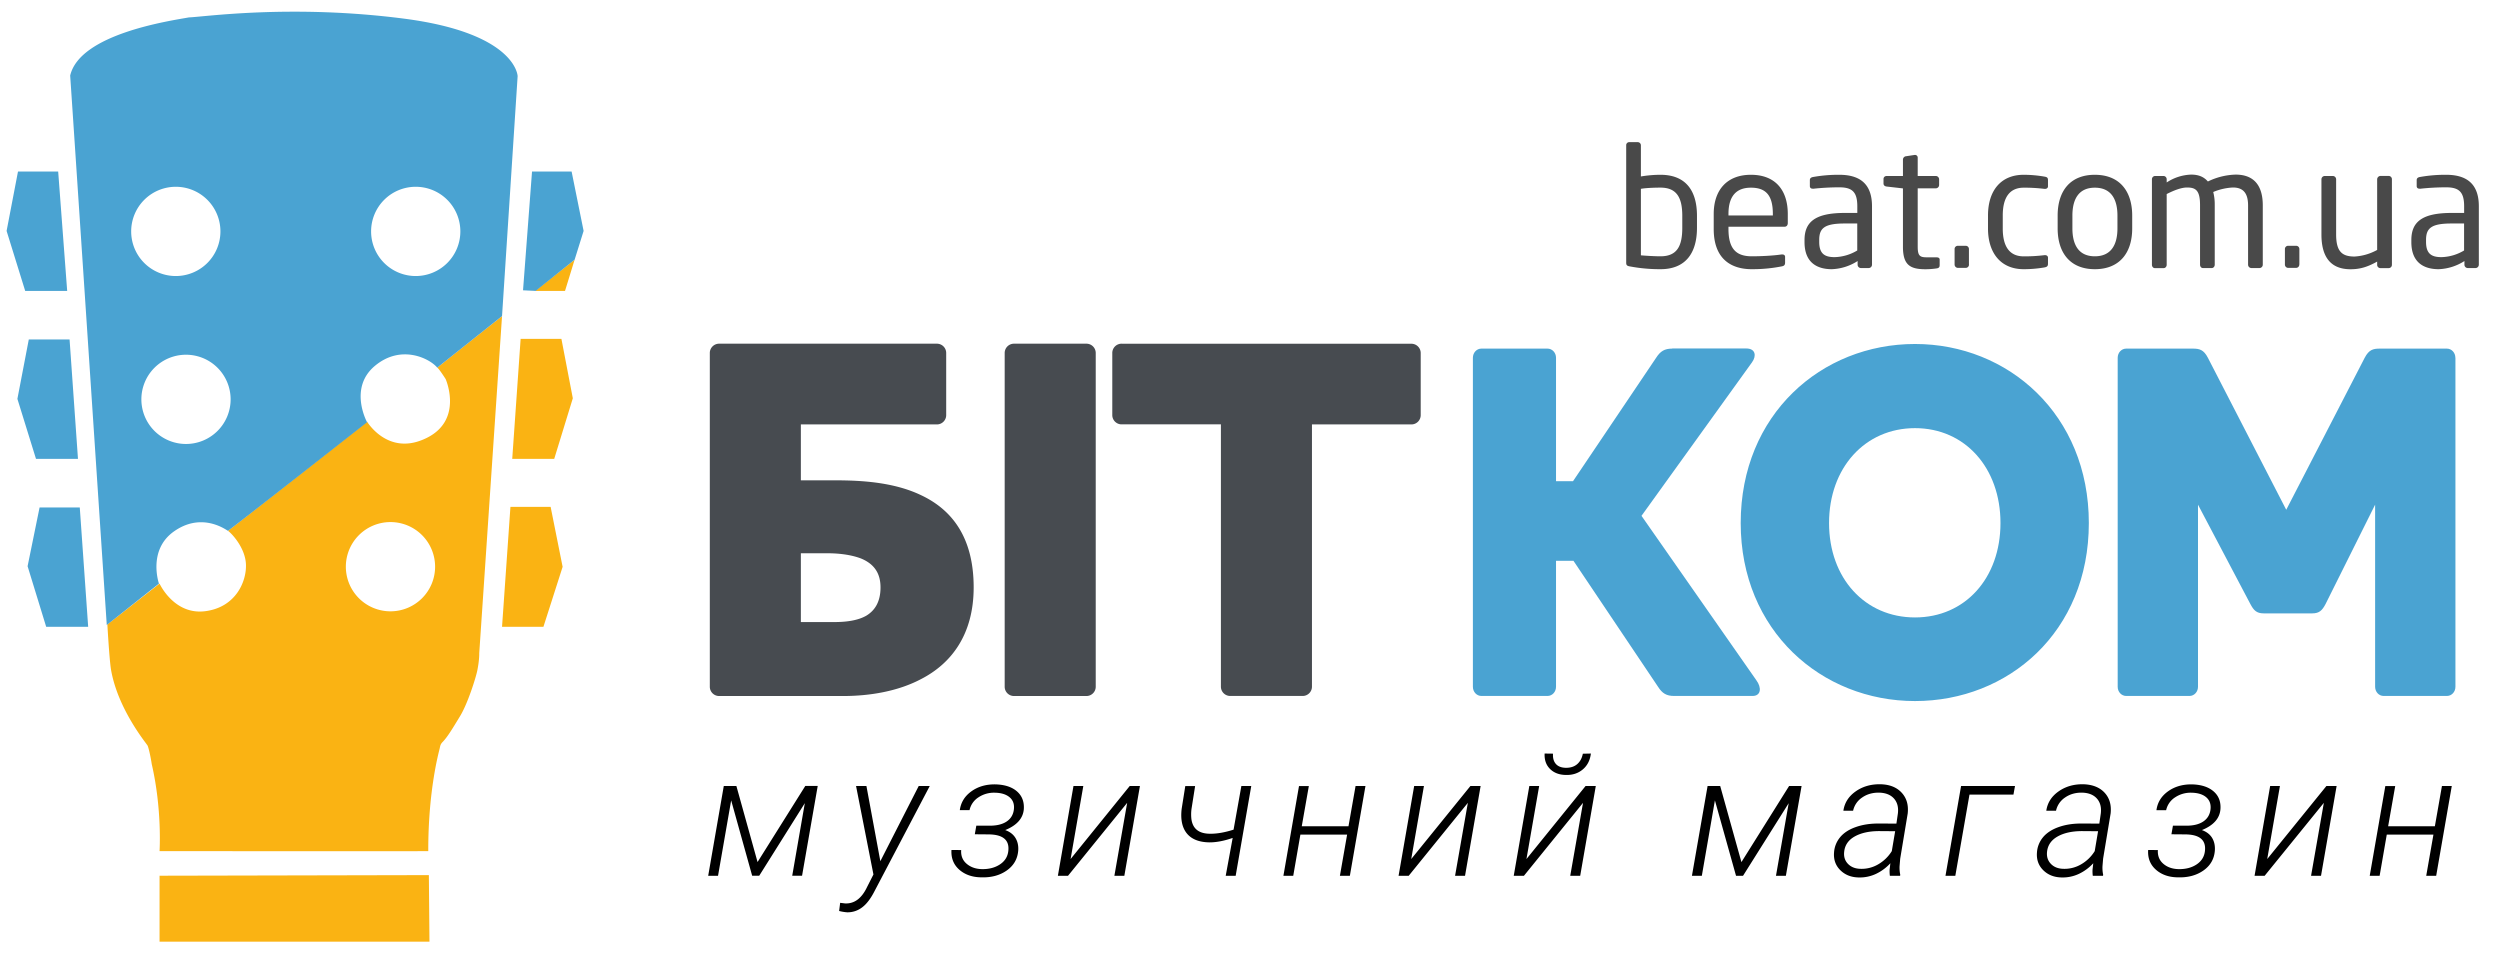
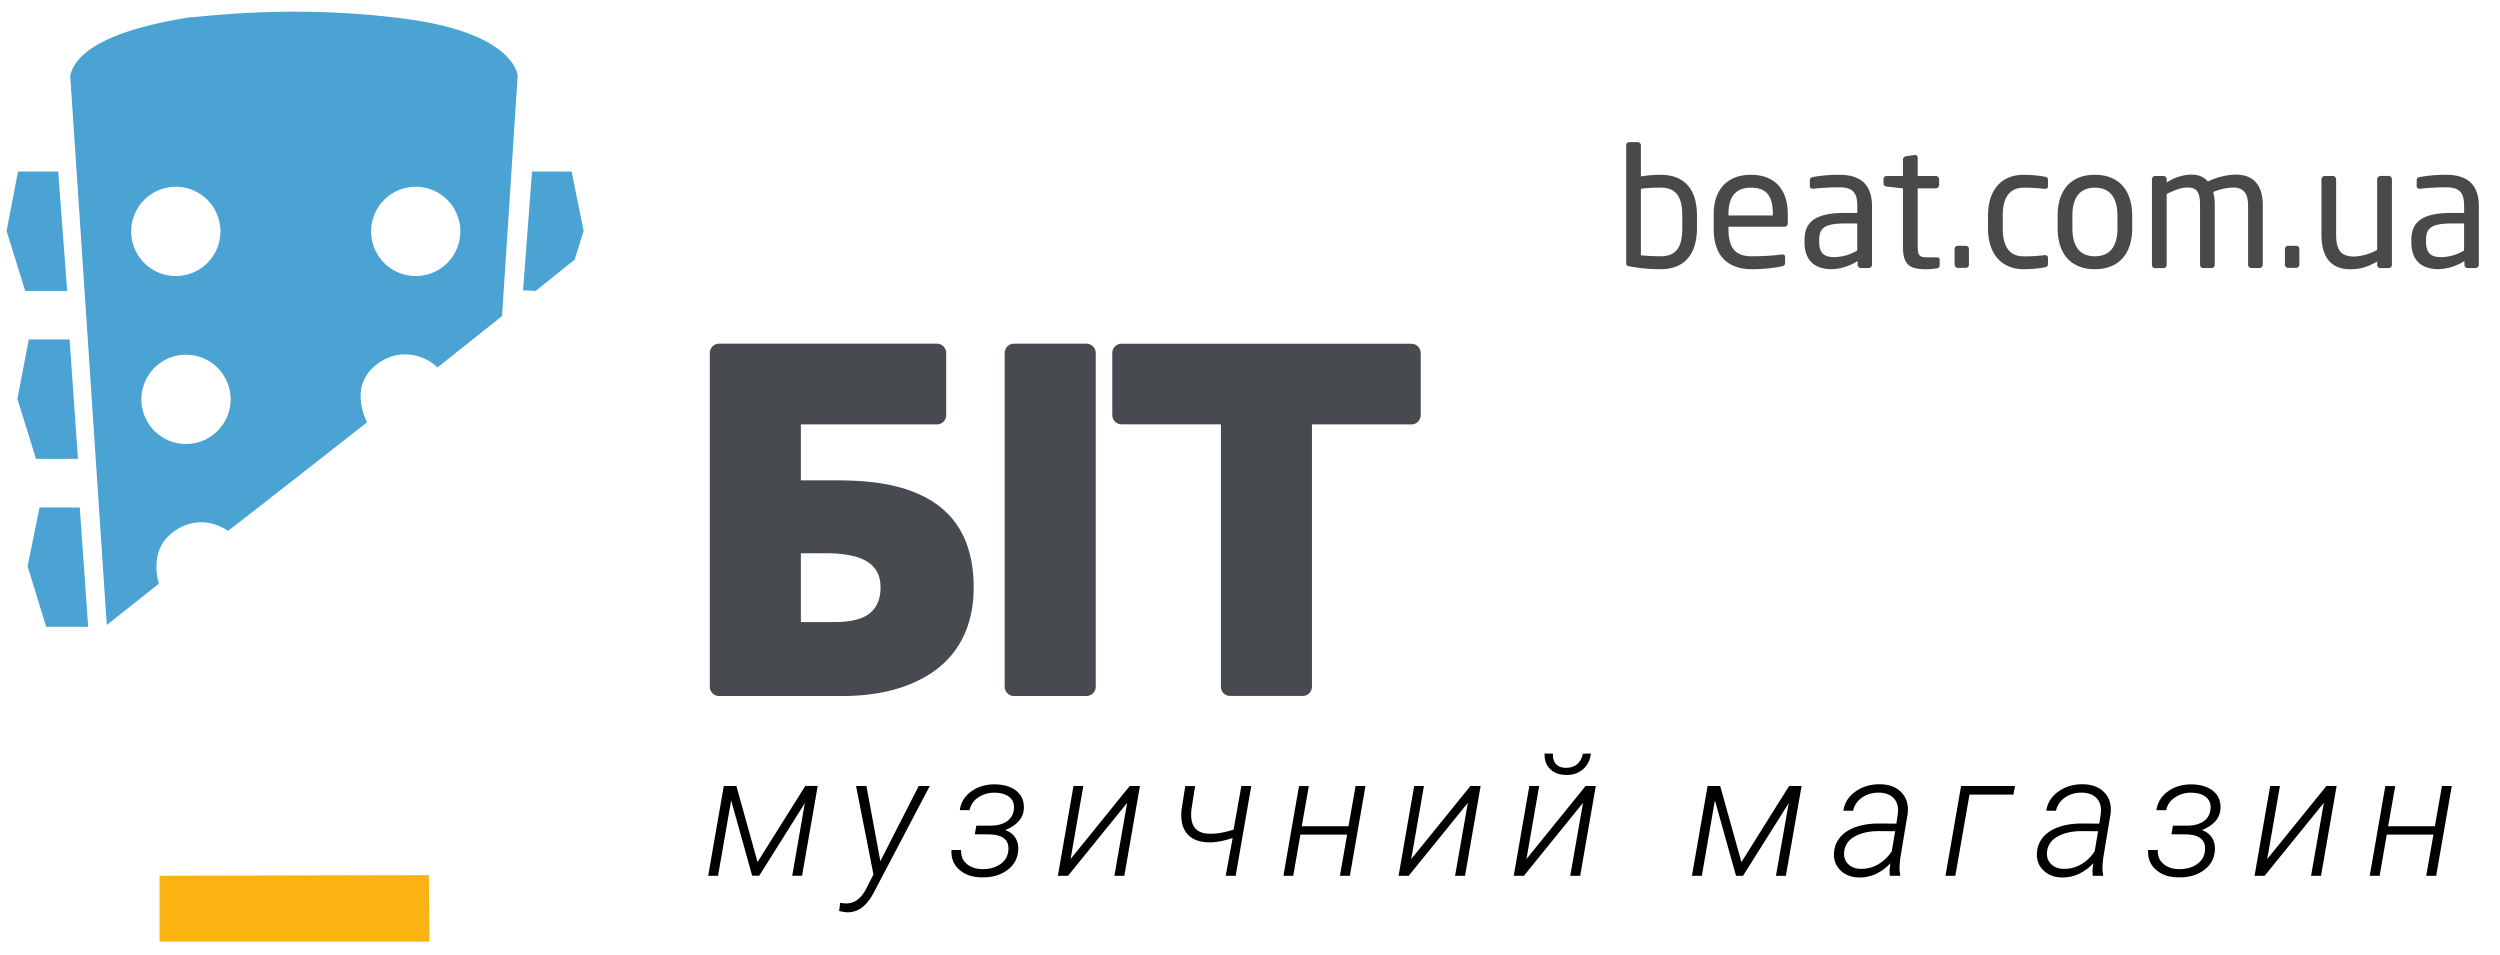
<svg xmlns="http://www.w3.org/2000/svg" id="БІТКОМ_напис" data-name="БІТКОМ напис" viewBox="0 0 4168 1592">
  <defs>
    <style>.cls-1,.cls-2{fill:#fab313;fill-rule:evenodd}.cls-2{fill:#4aa3d2}</style>
  </defs>
  <path id="Низ_низ_лого" d="m266 1460 449-1 1 111H266v-110Z" class="cls-1" data-name="Низ низ лого" />
-   <path id="Низ_лого" d="M942 485h-50l66-52Zm13 179-31 101h-70l14-200h68Zm-17 281-32 100h-69l14-200h67Zm-142.2 172.7c-2.6 12.7-16 55.3-28.8 76.3s-21.2 35.3-30 44c-2.8 3.5-3 5.3-4 10s-19.2 68.5-19 171c-17.3.3-448 0-448 0s4.5-69-13-145c-1.8-12-5.2-27.5-7-31s-49.7-60.6-61-127c-2.8-17.9-6-75-6-75l87-68s24 52.6 76 46 69.6-51 68-79-25-52-30-55c9-6.6 232-182 232-182s33.1 55.2 93 30c69.9-28.7 38-101 38-101s-11.2-17.7-14-19c7.5-6.5 108-86 108-86l-38 562s.4 10.7-3.2 28.7ZM651 870.4a74.4 74.4 0 1 1-74.4 74.4 74.4 74.4 0 0 1 74.4-74.4Z" class="cls-1" data-name="Низ лого" />
  <path id="Верх_лого" d="m958 433-65 52-21-1 15-198h66l20 99ZM729 613c-11.8-14.7-59.7-40-104-3s-13 94-13 94-223.2 175.2-232 181c-7.3-4.7-45.7-30.3-90 1s-25 87-25 87l-87 69s-56.2-846.3-61-916c16.2-69.7 166.8-91.3 198-97 23.7-.7 169.8-22.3 358 2s190 96 190 96l-26 400s-92.2 73.2-108 86ZM60 765 29 665l19-99h68l14 199H60ZM11 385l19-99h67l15 199H42Zm122 461 14 199H77L46 944l20-98h67Zm177.1-254.6a74.4 74.4 0 1 1-74.4 74.4 74.4 74.4 0 0 1 74.4-74.4Zm-17-280a74.4 74.4 0 1 1-74.4 74.4 74.4 74.4 0 0 1 74.4-74.4Zm400 0a74.4 74.4 0 1 1-74.4 74.4 74.4 74.4 0 0 1 74.4-74.4Z" class="cls-2" data-name="Верх лого" />
  <path id="музичний_магазин_напис" fill-rule="evenodd" d="M1227.7 1310.4h-21l-26 149.7h16.4l21.9-125.7L1254 1460h11.8l76-121-21 121h16.4l26.1-149.7h-20.7l-79.6 126.9Zm216.8 0h-17.3l29 147.5-10.6 20.9q-13.4 28.4-36.6 27.4l-8.3-1-1.7 13.6a76.5 76.5 0 0 0 13.3 2.2 39.6 39.6 0 0 0 25-8.2q11.4-8.4 21.5-28.6l91.3-173.8h-18.4l-64 125.4Zm183.2 66.2-2.5 14.3 23.5.2q35.2.5 32.4 27.2-1.4 14.4-13.8 22.7t-30.3 8q-15.5-.4-25.5-9t-9-22.8l-16.2-.1q-1.2 20.3 13.1 32.9 14.3 12.5 36.9 12.7 25.1.7 42.4-11.6 17.3-12.3 18.9-33.2.8-12.1-4.7-21t-17-13q29-11.8 31-34.7 1.3-18.7-11.4-29.8t-36.1-11.7q-23.4-.3-40 11.7t-19.2 31.3h16.2a34 34 0 0 1 14.9-21.4 46.6 46.6 0 0 1 27.4-7.7q15.9.3 24.5 7.6 8.5 7.2 7.2 19.8-1.4 13.4-12.1 20.6t-29.2 7Zm157.2 55.6 21.2-121.8h-16.4l-26 149.7h16.9l98.6-121.6-21.3 121.6h16.6l26-149.7h-17Zm301.2-121.8h-16.5l-13 72.8q-22 7-39 6.8-28 0-31.3-24.5a70.5 70.5 0 0 1 .2-17l6-38h-16.4l-6 37.8q-3.2 26.8 8.7 41.3t37.8 14.8q17.2 0 38.5-7.4l-11.6 63.1h16.6Zm190.4 0H2260l-11.8 67.1h-77.9l11.8-67h-16.4l-26 149.6h16.4l11.9-68.6h77.9l-12 68.6h16.6Zm76.3 121.8 21.2-121.8h-16.3l-26 149.7h16.9l98.6-121.6-21.3 121.6h16.6l26-149.7h-17Zm192.1 0 21.2-121.8h-16.4l-26 149.7h17l98.5-121.6-21.3 121.6h16.6l26-149.7h-17Zm94-175.6q-2.1 11-9.3 17.3t-19 6.2q-11.2-.2-16.7-6.5t-4.7-17.1l-14-.2q-.8 16 9 25.7t26.1 10q16.8.6 28.4-9.1 11.6-9.7 13.6-26.6Zm229 53.8h-21l-26.1 149.7h16.5l21.8-125.7 35.2 125.7h11.7l76.1-121-21.2 121h16.5l26.2-149.7h-20.8l-79.5 126.9Zm299.9 149.7.3-1.6a57.1 57.1 0 0 1-1.1-14.9l1-12 12.5-75.2q2.4-21.5-10.2-35t-35.6-13.9q-23.8-.3-41.2 12.1t-20.2 32h16.2a35.5 35.5 0 0 1 15.1-22q12.1-8.4 28.5-8.1 16.2.5 24.5 9.8t6.6 24.6l-2.5 17.2-30.6-.1q-20.7 0-37.5 6t-25.8 16.9a44.2 44.2 0 0 0-10.1 25.6q-1.3 17.7 10.6 29.4t30.7 12a63.4 63.4 0 0 0 28.9-6.1 77.7 77.7 0 0 0 23.7-17.6l-1.2 10.4a56.2 56.2 0 0 0 .4 10.5h17Zm-86.8-19.8q-7.7-7.9-6.4-20 1.6-16.7 17.5-25.7 16-9 41.1-9l26.4.2-5.6 33.2a64.7 64.7 0 0 1-23 22.2 54.3 54.3 0 0 1-29.2 7.3q-13.1-.3-20.8-8.2Zm278.4-129.9h-89.9l-26 149.7h16.4l23.6-135.3h73.3Zm146.7 149.7.3-1.6a56.7 56.7 0 0 1-1.1-14.9l1-12 12.5-75.2q2.4-21.5-10.2-35-12.5-13.3-35.6-13.9-23.8-.3-41.2 12.1t-20.2 32h16.2a35.5 35.5 0 0 1 15.1-22q12.1-8.4 28.5-8.1 16.2.5 24.5 9.8t6.6 24.6l-2.5 17.2-30.6-.1q-20.7 0-37.5 6-16.7 6-25.8 16.9a44 44 0 0 0-10.1 25.6q-1.3 17.7 10.6 29.4t30.7 12a63.5 63.5 0 0 0 28.9-6.1 77.5 77.5 0 0 0 23.7-17.6l-1.2 10.4a57 57 0 0 0 .4 10.5h17Zm-86.8-19.8q-7.7-7.9-6.5-20 1.7-16.7 17.6-25.7t41.1-9l26.4.2-5.6 33.2a64.5 64.5 0 0 1-23 22.2 54.4 54.4 0 0 1-29.2 7.3q-13.2-.3-20.8-8.2Zm203.4-63.7-2.5 14.3 23.6.2q35.1.5 32.3 27.2-1.4 14.4-13.7 22.7t-30.4 8q-15.5-.4-25.4-9t-9-22.8l-16.2-.1q-1.3 20.3 13 32.9t37 12.7q25.1.7 42.4-11.6 17.3-12.3 18.8-33.2.8-12.1-4.6-21-5.5-8.9-17-13 29-11.8 30.9-34.7 1.4-18.7-11.4-29.8t-36-11.7q-23.5-.3-40.1 11.7t-19.2 31.3h16.2a34 34 0 0 1 15-21.4 46.6 46.6 0 0 1 27.3-7.7q16 .3 24.5 7.6t7.2 19.8q-1.4 13.4-12.1 20.6t-29.1 7Zm157.2 55.6 21.2-121.8h-16.3l-26 149.7h16.8l98.7-121.6-21.3 121.6h16.6l26-149.7h-17Zm307.7-121.8h-16.4l-11.8 67.1h-77.9l11.8-67h-16.5l-26 149.6h16.5l11.9-68.6h77.8l-12 68.6h16.6Z" data-name="музичний магазин напис" />
  <path id="БІТ" fill="#474b50" fill-rule="evenodd" d="M1198.9 573a15.5 15.5 0 0 0-15.5 15.6v556.3a15.5 15.5 0 0 0 15.5 15.5h207c44 0 91.4-7.8 130.2-28.5 50-25.8 87.2-74.1 87.2-152.6 0-85.4-38-130.2-87.2-153.5-46.5-22.5-102.6-25-144.9-25h-56v-93.2H1562a15.5 15.5 0 0 0 15.5-15.5V588.6A15.5 15.5 0 0 0 1562 573H1199ZM1468 979.3c0 24.1-9.5 38.8-24.1 47.4-13.9 7.8-32.8 10.4-52.7 10.4h-56V922.4h44c23.3 0 42.2 3.4 56 8.6 23.3 9.5 32.8 25.9 32.8 48.3ZM1690.5 573a15.5 15.5 0 0 0-15.5 15.6v556.3a15.5 15.5 0 0 0 15.5 15.5h120.8a15.5 15.5 0 0 0 15.5-15.5V588.6a15.5 15.5 0 0 0-15.5-15.6h-120.8Zm179.4 0a15.5 15.5 0 0 0-15.5 15.6V692a15.5 15.5 0 0 0 15.5 15.5h165.6v437.3a15.5 15.5 0 0 0 15.5 15.5h120.8a15.5 15.5 0 0 0 15.5-15.5V707.6H2353a15.5 15.5 0 0 0 15.6-15.5V588.6a15.5 15.5 0 0 0-15.6-15.5h-483Z" />
-   <path id="КОМ" d="M2787.9 581.2c-12.6 0-19.7 4.2-26.8 15.3l-138.6 205.8h-28.3V596.5c0-8.5-6.3-15.3-14.2-15.3h-110.3c-7.8 0-14.1 6.8-14.1 15.3V1145c0 8.5 6.3 15.3 14.2 15.3H2580c7.9 0 14.2-6.8 14.2-15.3V935h29.1l141 210c7 11 14.1 15.3 26.7 15.3h130.8c14.1 0 15.7-13.6 6.3-26.3L2736.7 860l184.3-256c7.9-11 5.5-23-9.5-23H2788ZM3482.5 872c0-181.1-134.7-298.5-289.8-298.5-156 0-290.6 117.4-290.6 298.5 0 179.5 134.6 296.8 290.6 296.8 155.1 0 289.8-114.8 289.8-296.8Zm-147.3 0c0 91.9-59 157.4-142.5 157.4s-143.3-65.5-143.3-157.4 59.8-158.2 143.3-158.2 142.5 66.4 142.5 158.2Zm758.4-275.5c0-8.5-6.3-15.3-14.2-15.3h-111.8c-11 0-18.1 1.7-25.2 15.3l-130.8 253.4L3681 596.5c-7-13.6-14.2-15.3-25.2-15.3h-111c-7.9 0-14.2 6.8-14.2 15.3V1145c0 8.5 6.3 15.3 14.2 15.3h105.5c7.9 0 14.2-6.8 14.2-15.3V841.4l87.4 165.8c5.5 10.3 10.2 15.4 22 15.4h81.2c11.8 0 16.5-5.1 22-15.4l82.7-165.8V1145c0 8.5 6.3 15.3 14.2 15.3h105.5c7.9 0 14.2-6.8 14.2-15.3V596.5Z" class="cls-2" />
  <path id="beat.com.ua_напис" fill="#494949" fill-rule="evenodd" d="M2829.2 379.9v-20.1c0-43.8-20.3-68.4-60.8-68.4a198.6 198.6 0 0 0-32.7 2.8v-52a5.3 5.3 0 0 0-5.3-5.2h-14.2a5 5 0 0 0-5 5.3v195.4c0 3.9.8 5.5 5.8 6.4a270.7 270.7 0 0 0 51.4 4.7c41.9 0 60.8-27 60.8-69Zm-24.5 0c0 30.4-8.7 47.4-36.3 47.4-9.5 0-23.2-.8-32.7-1.6V314.8c9.2-1.6 24-2 32.7-2 27.3 0 36.3 17.1 36.3 47v20Zm175.9-8.1v-15c0-39.7-20.7-65.4-61.5-65.4-39.9 0-62 25.4-62 65.3v25.1c0 52 31.3 67 63.4 67a253 253 0 0 0 50-4.7c4.5-.8 5.6-2.8 5.6-6.4v-9.5c0-2.8-2.3-4-4.5-4h-1.4c-12.8 2-33.5 3.1-49.7 3.1-25.7 0-38.8-12.2-38.8-45.5V378h93.5c3.4 0 5.4-2.5 5.4-6.1Zm-24.9-12.6h-74v-2.5c0-30.1 13.4-43.8 37.4-43.8 24.6 0 36.6 12.3 36.6 43.8v2.5Zm165.3 82.1v-97.4c0-33-15.7-52.5-54.5-52.5a240.3 240.3 0 0 0-43.2 3.6c-4 .6-5.9 2.3-5.9 5.3v9.8c0 3.6 2.5 4.5 5 4.5h1.4a406.4 406.4 0 0 1 42.7-2.3c21.8 0 30 8.1 30 31.6V355h-20.8c-49.6 0-67.2 15.1-67.2 45.3v3.3c0 34.9 21.7 45.2 45.5 45.2a85 85 0 0 0 43-13.6v6.1a5.6 5.6 0 0 0 5.5 5.6h12.9a5.6 5.6 0 0 0 5.6-5.6Zm-24.6-23.7a76.8 76.8 0 0 1-37.7 11.1c-16.2 0-25.7-5.3-25.7-25.4V400c0-19.8 9-27.4 42.7-27.4h20.7v45Zm137.4 25.1v-9.8c0-2.8-2-3.9-6-3.9h-15.5c-11.2 0-15.1-2.2-15.1-17.6V314h30.1a5.6 5.6 0 0 0 5.6-5.6V299a5.6 5.6 0 0 0-5.6-5.6h-30.1V263a4.4 4.4 0 0 0-4.2-4.7h-.8l-14.6 2.2a5.7 5.7 0 0 0-5 5.6v27.3h-27c-3.1 0-5.4 2-5.4 5v7.6c0 3 2.3 4.7 5.3 5l27.1 3.1v97.4c0 30.7 12.3 37.4 38 37.4a135.8 135.8 0 0 0 18.1-1.4c3.7-.5 5-2.2 5-4.7Zm48.8-1.7v-26a5.3 5.3 0 0 0-5.3-5.2H3264a5.3 5.3 0 0 0-5.3 5.3v26a5.6 5.6 0 0 0 5.3 5.5h13.4a5.4 5.4 0 0 0 5.3-5.6Zm131.8-1.4v-10c0-2.8-2.3-4.2-4.8-4.2h-1a272 272 0 0 1-34.7 2c-22.6 0-34.9-15.1-34.9-46.4v-21.8c0-31.5 12.6-46.3 34.9-46.3a272 272 0 0 1 34.6 2h1.1c2.5 0 4.8-1.5 4.8-4.2v-10.1c0-4-1.1-5.3-5.6-6.1a205.2 205.2 0 0 0-34.9-3.1c-38.3 0-59.5 26.8-59.5 67.8V381c0 41 21.5 67.8 59.5 67.8a202.4 202.4 0 0 0 34.9-3c4.5-.9 5.6-2.6 5.6-6.2Zm140.4-58.9v-21.2c0-41-21.2-68.1-62.3-68.1s-62 27-62 68.1v21.2c0 41 21 68.1 62 68.1s62.3-27 62.3-68Zm-24.6 0c0 28.8-11.7 46.6-37.7 46.6-26.2 0-37.4-18.1-37.4-46.6v-21.2c0-28.8 11.5-46.6 37.4-46.6 26.3 0 37.7 18.1 37.7 46.6v21.2Zm242.3 60.6v-98.8c0-38.8-20-51.4-45.2-51.4a112 112 0 0 0-46.3 11.5c-7-8.1-16-11.5-28-11.5a78.5 78.5 0 0 0-40.7 13.1V299a5.4 5.4 0 0 0-5.3-5.6h-14a5.4 5.4 0 0 0-5.3 5.6v142.4c0 3 2 5.6 4.8 5.6h14.8c3 0 5-2.8 5-5.6V323.5c11.7-5.9 24-10.9 34-10.9 14.6 0 21.6 5 21.6 29.3v99.4c0 3 2 5.6 4.7 5.6h14.8c3 0 5-2.8 5-5.6v-99.4a83.1 83.1 0 0 0-2.5-21.8 96.9 96.9 0 0 1 32.7-7.5c14.5 0 25.4 6.4 25.4 29.9v98.8a5.6 5.6 0 0 0 5.6 5.6h13.4a5.6 5.6 0 0 0 5.5-5.6Zm61-.3v-26a5.3 5.3 0 0 0-5.4-5.2h-13.4a5.3 5.3 0 0 0-5.3 5.3v26a5.5 5.5 0 0 0 5.3 5.5h13.4a5.4 5.4 0 0 0 5.3-5.6Zm154.3.3V298.9a5.5 5.5 0 0 0-5.3-5.6h-13.7a5.8 5.8 0 0 0-5.6 5.6v117.8a88.4 88.4 0 0 1-37.7 11c-21.2 0-30.7-8.7-30.7-37V299a5.6 5.6 0 0 0-5.6-5.6h-13.4a5.6 5.6 0 0 0-5.5 5.6v91.9c0 37.1 15 58 48.5 58 16.5 0 29-4.2 44.4-12.8v5.3a5.4 5.4 0 0 0 5.3 5.6h14a5.4 5.4 0 0 0 5.3-5.6Zm144.9 0v-97.4c0-33-15.7-52.5-54.5-52.5a240.3 240.3 0 0 0-43.2 3.6c-4 .6-5.9 2.3-5.9 5.3v9.8c0 3.6 2.5 4.5 5 4.5h1.4a406.4 406.4 0 0 1 42.7-2.3c21.8 0 30 8.1 30 31.6V355h-20.7c-49.7 0-67.3 15.1-67.3 45.3v3.3c0 34.9 21.8 45.2 45.5 45.2a85 85 0 0 0 43-13.6v6.1a5.6 5.6 0 0 0 5.6 5.6h12.8a5.6 5.6 0 0 0 5.6-5.6Zm-24.6-23.7a76.8 76.8 0 0 1-37.7 11.1c-16.2 0-25.7-5.3-25.7-25.4V400c0-19.8 9-27.4 42.7-27.4h20.7v45Z" data-name="beat.com.ua напис" />
</svg>